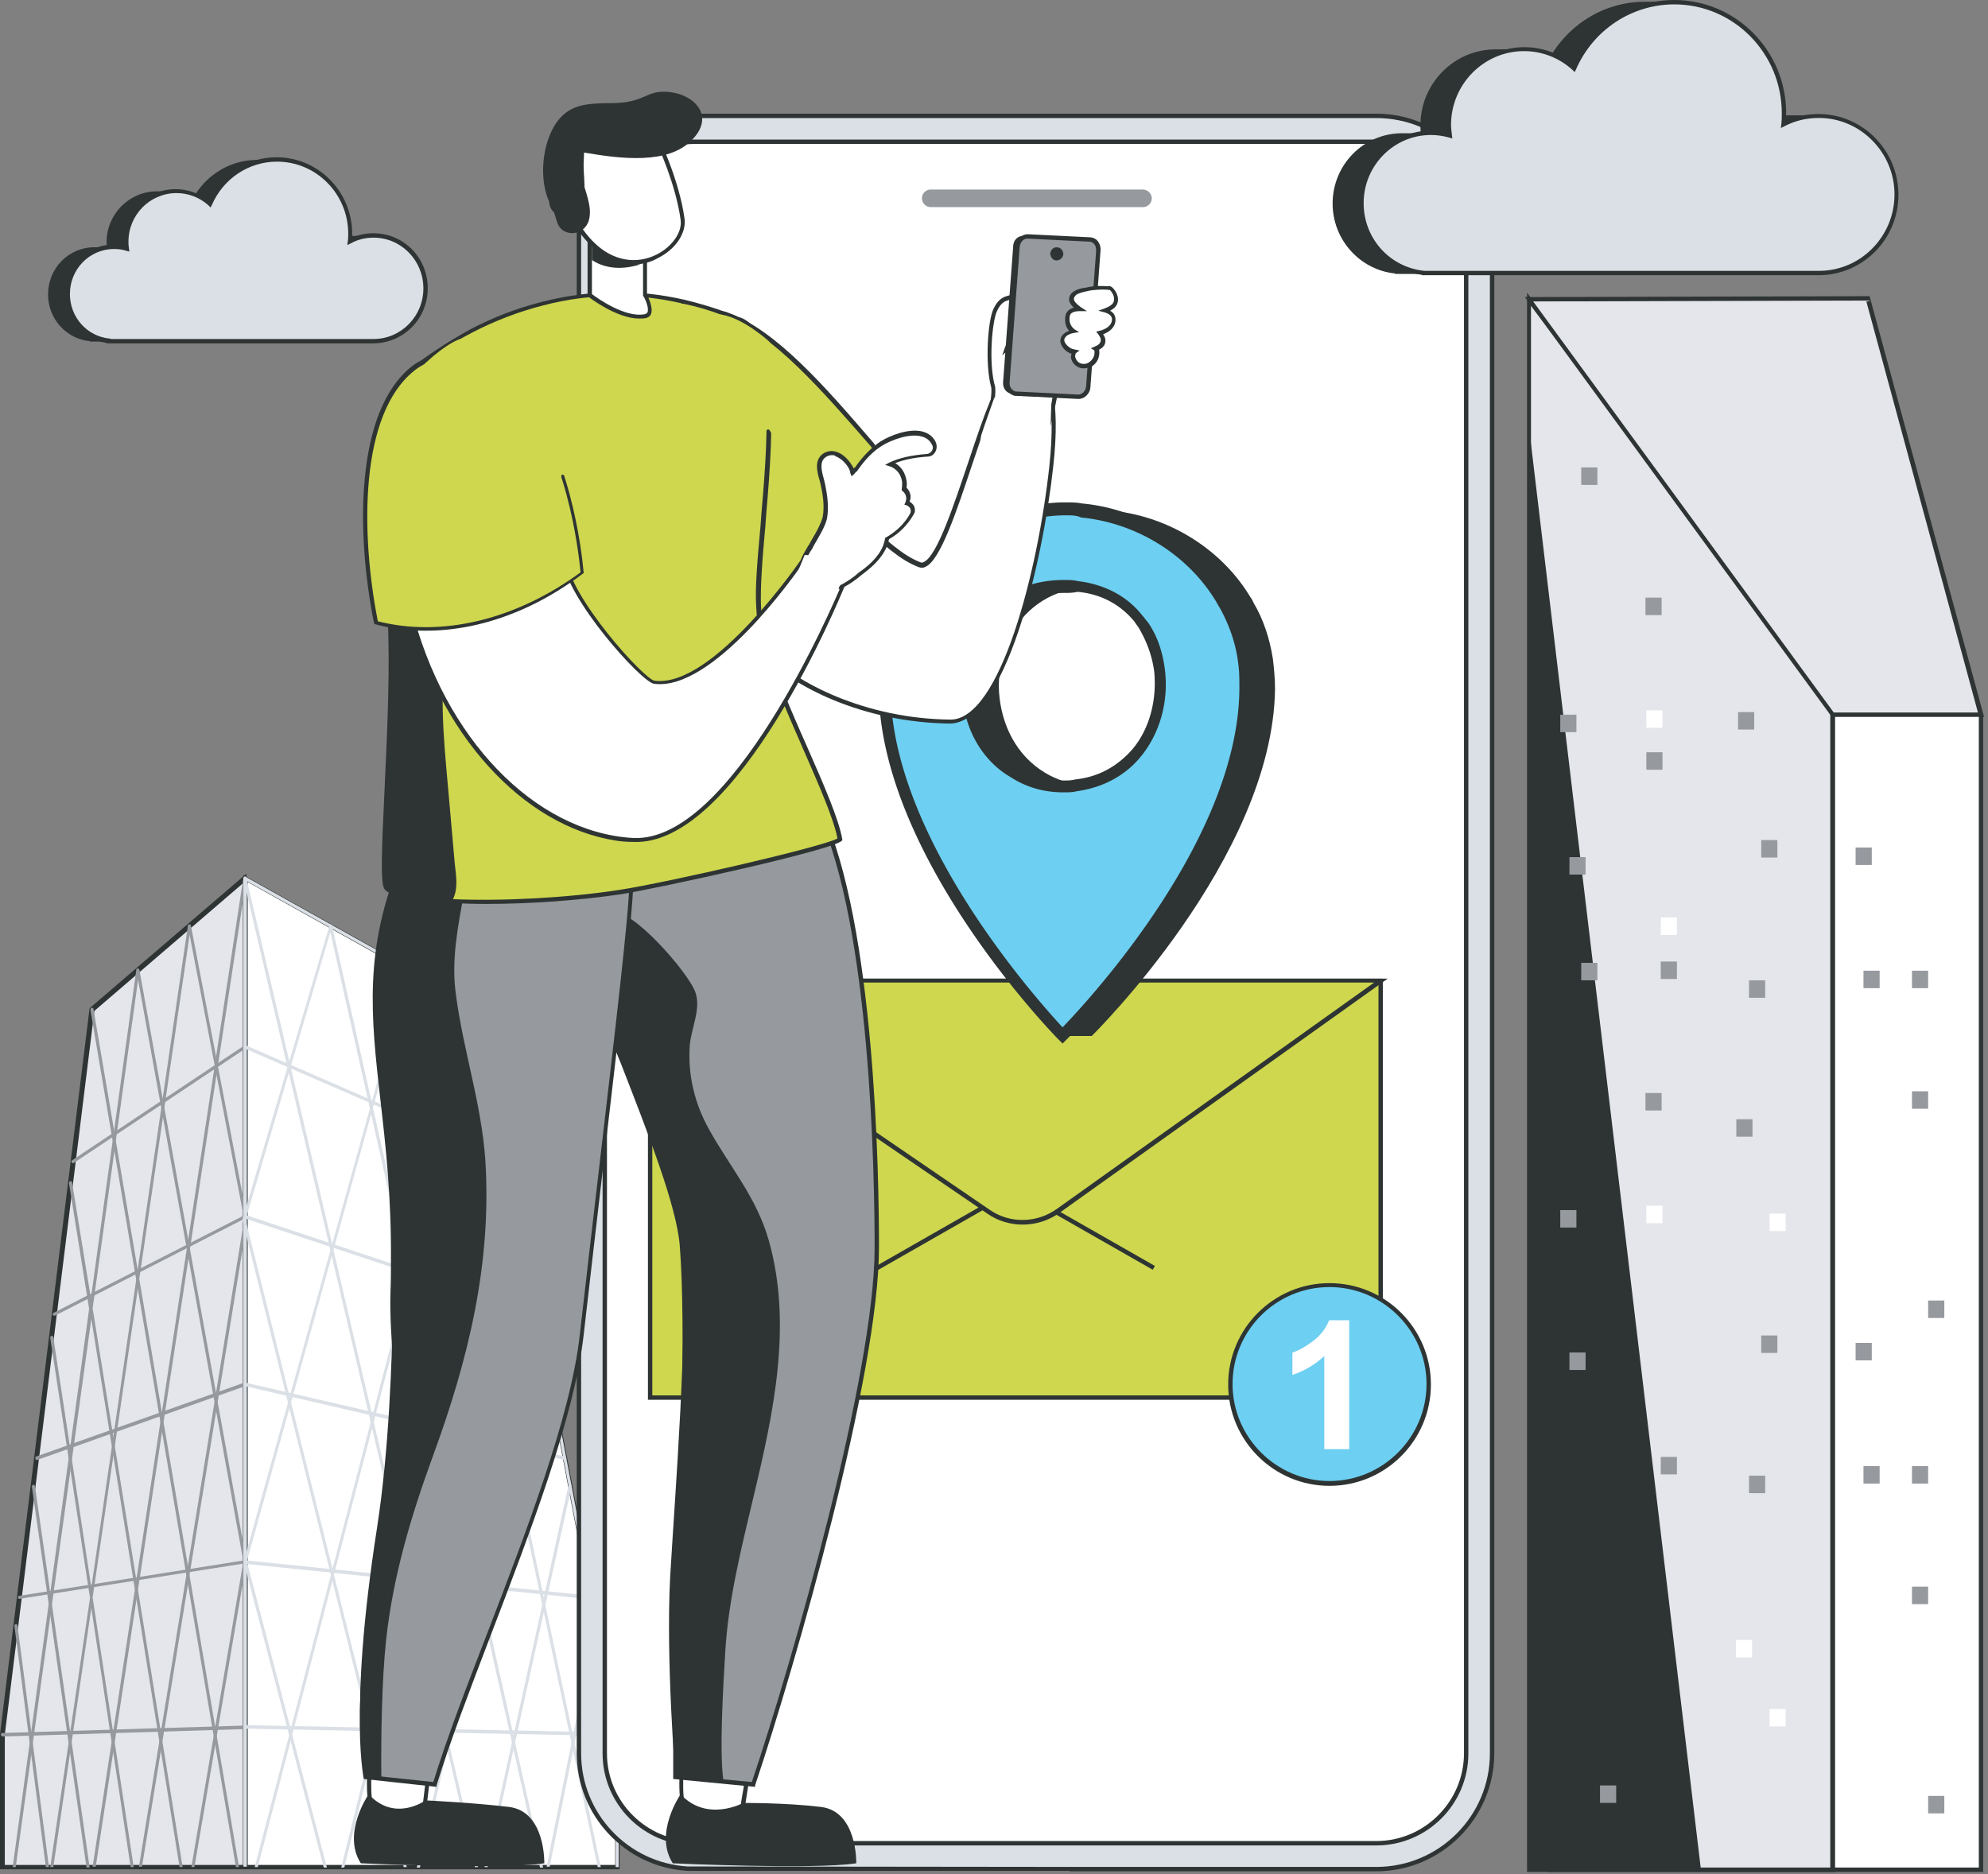
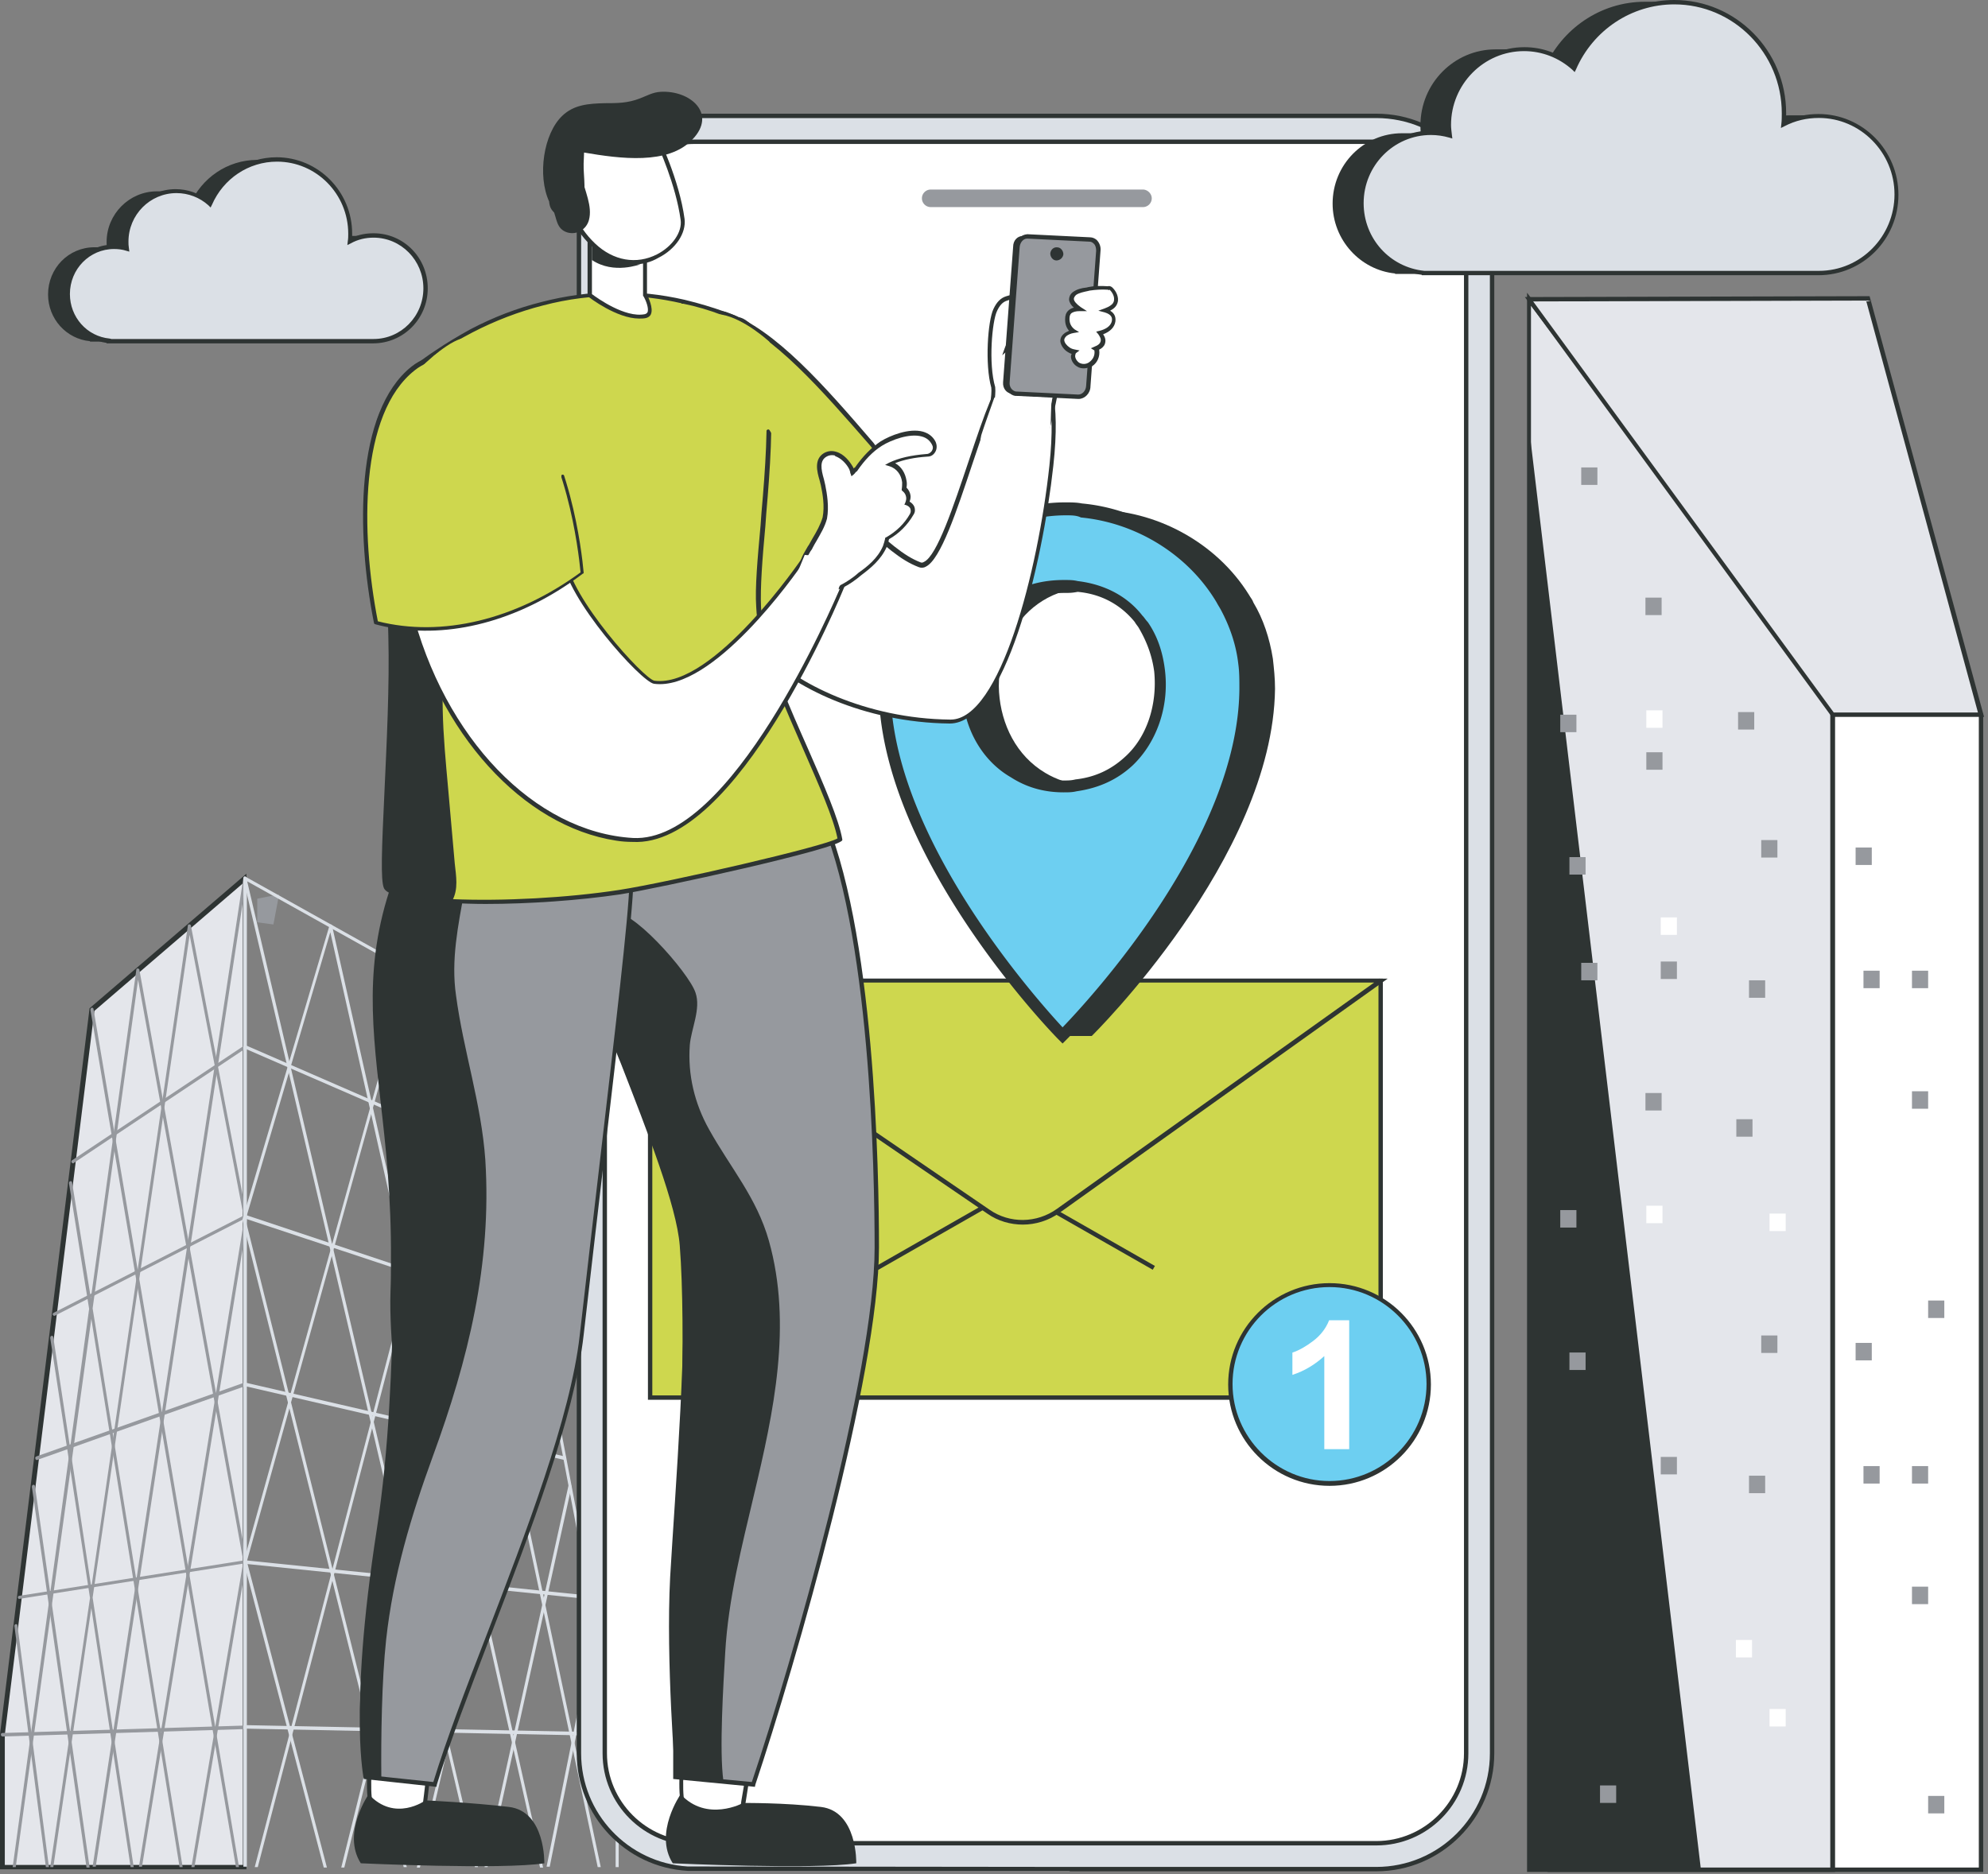
<svg xmlns="http://www.w3.org/2000/svg" width="455" height="429" fill="none">
  <rect width="100%" height="100%" fill="#808080" stroke="none" />
  <path d="M85.4 54.8V54H81c-2 0-3.8.5-5.4 1.3.1-.6.1-1.1.1-1.7 0-7.8-5.3-14.5-12.4-16.4v-.6h-4.4c-6.9 0-12.8 4.2-15.4 10.2-1-.9-2-1.6-3.2-2.1v-.9h-4.4c-6.3 0-11.5 5.2-11.5 11.6 0 .4 0 .8.1 1.2h-2.9c-5.9 0-10.6 4.8-10.6 10.8 0 5.6 4.2 10.2 9.6 10.7v.1h60.5c6.6 0 11.9-5.4 11.9-12.1 0-5.2-3.1-9.5-7.6-11.3Z" fill="#2E3433" />
  <path d="M26 56.6c1 0 2 .2 2.9.4-.1-.5-.1-1.1-.1-1.6 0-6.4 5.1-11.6 11.5-11.6 2.9 0 5.6 1.1 7.6 3 2.6-6 8.5-10.2 15.4-10.2 9.3 0 16.8 7.6 16.8 17 0 .6 0 1.2-.1 1.7 1.6-.8 3.5-1.3 5.4-1.3 6.6 0 11.9 5.4 11.9 12.1 0 6.7-5.3 12.1-11.9 12.1H24.9v-.1c-5.4-.5-9.6-5.1-9.6-10.7.1-6 4.8-10.8 10.7-10.8Z" fill="#DBE0E6" />
  <path d="M85.4 78.6h-61v-.1c-5.5-.8-9.6-5.5-9.6-11.2 0-6.2 5-11.3 11.1-11.3.8 0 1.6.1 2.3.3v-.9c0-6.7 5.4-12.1 12-12.1 2.7 0 5.3.9 7.5 2.6 2.9-6 8.9-9.9 15.6-9.9 9.5 0 17.3 7.8 17.3 17.5v.9c1.5-.7 3.2-1 4.9-1 6.9 0 12.4 5.6 12.4 12.6s-5.6 12.6-12.5 12.6Zm-59.9-1h60c6.3 0 11.4-5.2 11.4-11.6 0-6.4-5.1-11.6-11.4-11.6-1.8 0-3.6.4-5.2 1.3l-.8.4.1-.9c.1-.6.1-1.1.1-1.7 0-9.1-7.3-16.5-16.3-16.5-6.5 0-12.3 3.9-14.9 9.9l-.3.6-.5-.5c-2-1.8-4.6-2.8-7.3-2.8-6.1 0-11 5-11 11.1 0 .5 0 .9.1 1.5l.1.8-.7-.2c-.9-.3-1.9-.4-2.8-.4C20.5 57 16 61.6 16 67.3c0 5.3 3.9 9.7 9.1 10.2l.4.1Z" fill="#2E3433" />
  <path d="m58.878 211.121 3.7.5 1.3-6.9-5 1v5.4Z" fill="#96999E" />
  <path d="M453.4 428h-98.7V88.1l98.7 75.5V428Z" fill="#fff" />
  <path d="M453.9 428.5h-99.7V87.1l99.7 76.3v265.1Zm-98.7-1h97.7V163.9l-97.7-74.7v338.3Z" fill="#2E3433" />
  <path d="M419.5 428h-69.6V68.5l69.6 92V428Z" fill="#E4E6EB" />
  <path d="M420 428.5h-70.5V67l70.5 93.4v268.1Zm-69.6-1h68.5V160.7L350.4 70v357.5Z" fill="#2E3433" />
  <path d="M453.4 163.6h-33.9l-69.6-95.1 77.6-.2 25.9 95.3Z" fill="#E4E6EB" />
  <path d="M454.1 164.1h-34.9l-.1-.2L349 68l78.9-.2 26.2 96.3Zm-34.4-1h33l-25.6-94.3-76.2.2 68.8 94.1ZM349.9 428V97.4L389.3 428h-39.4Z" fill="#2E3433" />
  <path d="M380.3 136.8h-3.7v4h3.7v-4ZM360.8 163.6h-3.7v4h3.7v-4ZM380.5 172.2h-3.7v4h3.7v-4ZM365.6 107h-3.7v4h3.7v-4ZM401.5 163h-3.7v4h3.7v-4ZM406.8 192.3h-3.7v4h3.7v-4ZM404 224.4h-3.7v4h3.7v-4Z" fill="#96999E" />
  <path d="M383.8 210h-3.7v4h3.7v-4Z" fill="#fff" />
  <path d="M430.2 222.2h-3.7v4h3.7v-4ZM428.4 194h-3.7v4h3.7v-4ZM441.3 249.8h-3.7v4h3.7v-4Z" fill="#96999E" />
  <path d="M408.7 277.8H405v4h3.7v-4Z" fill="#fff" />
  <path d="M362.9 196.2h-3.7v4h3.7v-4ZM383.8 220.1h-3.7v4h3.7v-4ZM441.3 222.2h-3.7v4h3.7v-4ZM445 297.7h-3.7v4h3.7v-4Z" fill="#96999E" />
  <path d="M380.5 162.6h-3.7v4h3.7v-4Z" fill="#fff" />
  <path d="M380.3 250.2h-3.7v4h3.7v-4ZM360.8 277h-3.7v4h3.7v-4ZM369.9 408.7h-3.7v4h3.7v-4ZM365.6 220.4h-3.7v4h3.7v-4ZM401.1 256.2h-3.7v4h3.7v-4ZM406.8 305.7h-3.7v4h3.7v-4ZM404 337.8h-3.7v4h3.7v-4Z" fill="#96999E" />
  <path d="M401 375.4h-3.7v4h3.7v-4Z" fill="#fff" />
  <path d="M430.2 335.6h-3.7v4h3.7v-4ZM428.4 307.4h-3.7v4h3.7v-4ZM441.3 363.2h-3.7v4h3.7v-4Z" fill="#96999E" />
  <path d="M408.7 391.2H405v4h3.7v-4Z" fill="#fff" />
  <path d="M362.9 309.6h-3.7v4h3.7v-4ZM383.8 333.5h-3.7v4h3.7v-4ZM441.3 335.6h-3.7v4h3.7v-4ZM445 411.1h-3.7v4h3.7v-4Z" fill="#96999E" />
  <path d="M380.5 276h-3.7v4h3.7v-4Z" fill="#fff" />
  <path d="M56 427.4V201.1l-34.9 30L.6 397v30.4H56Z" fill="#E4E6EB" />
  <path d="M56.5 427.9H0V397l20.5-166.2L56.4 200v227.9h.1Zm-55.4-1h54.5V202.2l-34 29.2L1.1 397.1v29.8Z" fill="#2E3433" />
  <path d="M54.7 427.4 21.4 231c0-.2-.2-.4-.4-.3-.2 0-.3.2-.3.5L54 427.4h.7Z" fill="#96999E" />
  <path d="M2.9 427.4h.7l17.3-125.5 20.2 125.5h.7L21.2 299.5l10.4-75.2 24.1 133.1-11.9 70h.7l11.9-69.9v-.2L31.9 222c0-.2-.2-.3-.4-.3s-.3.1-.3.3l-10.4 75.2-4.3-26.5c0-.2-.2-.4-.4-.3-.2 0-.3.2-.3.5l4.6 28.7L2.9 427.4Z" fill="#96999E" />
  <path d="M11.5 427.4h.7l8.7-59.3 9 59.3h.7l-9.4-61.7L43.4 214l12.5 65.1-24.1 148.2h.7l24.1-148v-.2l-12.9-67.2c0-.2-.2-.3-.4-.3s-.3.1-.3.3L20.9 363.4l-8.7-57.3c0-.2-.2-.4-.4-.3-.2 0-.3.2-.3.5l9.1 59.5-9.1 61.6ZM11.2 427.4 4 372.1c0-.2-.2-.4-.4-.3-.2 0-.3.2-.3.4l7.2 55.2h.7Z" fill="#96999E" />
  <path d="m21.9 427.4 34.5-226.3c0-.2-.1-.4-.3-.5-.2 0-.4.1-.4.3L21.2 427.3h.7v.1ZM20.5 427.4 8 340.2c0-.2-.2-.4-.4-.3-.2 0-.3.2-.3.5l12.5 87.1h.7v-.1Z" fill="#96999E" />
  <path d="m55.8 239.4-39.3 26.2c-.2.1-.2.4-.1.5.1.1.2.2.3.2.1 0 .1 0 .2-.1L56.2 240c.2-.1.2-.4.1-.5-.1-.2-.3-.3-.5-.1ZM55.9 278.2l-43.6 22.3c-.2.1-.3.3-.2.5.1.1.2.2.3.2h.1l43.6-22.3c.2-.1.3-.3.2-.5 0-.2-.2-.3-.4-.2ZM55.9 316.5 8.3 333.4c-.2.1-.3.3-.2.5 0 .2.2.3.3.3h.1l47.6-16.9c.2-.1.3-.3.2-.5-.1-.2-.2-.4-.4-.3ZM55.8 357.2l-51.4 8.1c-.2 0-.3.2-.3.4s.2.3.3.3l51.4-8.1c.2 0 .3-.2.3-.4s-.1-.3-.3-.3ZM55.8 395 .5 396.7c-.2 0-.3.2-.3.4s.2.4.4.4l55.3-1.7c.2 0 .3-.2.3-.4 0-.3-.2-.4-.4-.4Z" fill="#96999E" />
-   <path d="M141.3 427.4V397l-31.5-165.9-53.7-30v226.3h85.2Z" fill="#fff" />
-   <path d="M141.8 427.9H55.7V200.3l54.6 30.5v.2l31.5 165.9v31Zm-85.2-1h84.2V397l-31.4-165.6-52.7-29.5v225h-.1Z" fill="#2E3433" />
  <path d="M56.5 427.4V201.7l53 29.6L140.9 397v30.4h.7v-30.5L110.1 231c0-.1-.1-.2-.2-.3l-53.7-30c-.1-.1-.2-.1-.3 0-.1.1-.2.2-.2.3v226.3h.8v.1Z" fill="#DBE0E6" />
  <path d="m59 427.4 51.1-196.2c.1-.2-.1-.4-.2-.5-.2-.1-.4.1-.4.3L58.3 427.4h.7Z" fill="#DBE0E6" />
  <path d="m74.8 427.4-18.3-70 37.2-133.8 16.1 76-31.7 127.9h.7l31.3-126.3 26.7 126.2h.7l-27-127.8 7.1-28.7c.1-.2-.1-.4-.2-.5-.1-.1-.4.1-.4.3l-6.8 27.3-16.1-76c0-.2-.2-.3-.3-.3-.2 0-.3.1-.3.3L55.8 357.4v.2l18.3 69.9h.7v-.1Z" fill="#DBE0E6" />
  <path d="m125.8 427.4 11.1-55.2c0-.2-.1-.4-.3-.5-.2-.1-.4.1-.4.3l-11.1 55.3h.7v.1ZM93.1 427.4 56.2 279.2l19.4-65.8 34.2 152.4-14.4 61.7h.7l14-60.1 13.5 60.1h.7l-13.8-61.7 13.9-59.5c0-.2-.1-.4-.2-.5-.2-.1-.4.1-.4.3l-13.6 58.1L76 211.9c0-.2-.2-.3-.3-.3-.2 0-.3.1-.3.3l-19.9 67.2v.2l36.9 148.1h.7Z" fill="#DBE0E6" />
  <path d="m111.6 427.4 19.2-87.1c0-.2-.1-.4-.3-.5-.2-.1-.4.1-.4.3l-19.2 87.3h.7ZM108.7 427.4h.7L56.4 201c0-.2-.2-.3-.4-.3-.2.1-.3.3-.3.5l53 226.2Z" fill="#DBE0E6" />
  <path d="m116.5 265.5-60.2-26.2c-.2-.1-.4 0-.5.2-.1.2 0 .4.2.5l60.3 26.2h.1c.1 0 .3-.1.3-.3.1-.1 0-.3-.2-.4ZM123.1 300.4l-66.9-22.3c-.2-.1-.4.1-.4.3-.1.2.1.4.2.5l66.9 22.2h.1c.2 0 .3-.1.3-.3.1-.1 0-.3-.2-.4ZM129.3 333.4l-73.1-16.9c-.2 0-.4.1-.4.3 0 .2.1.4.3.5l73.1 16.9h.1c.2 0 .3-.1.3-.3 0-.3-.1-.5-.3-.5ZM135.4 365.3l-78.9-8.1c-.2 0-.4.1-.4.4 0 .2.1.4.3.4l78.9 8.1c.2 0 .3-.2.3-.4.1-.2 0-.3-.2-.4ZM141.3 396.6l-84.8-1.7c-.2 0-.4.2-.4.4s.1.4.3.4l84.8 1.7c.2 0 .3-.2.3-.4.1-.2 0-.3-.2-.4Z" fill="#DBE0E6" />
  <path d="M315.004 26.526H159.01c-14.656 0-26.501 11.845-26.501 26.5v348.328c0 14.053 11.042 25.597 24.895 26.4h87.935v.101h69.665c14.656 0 26.501-11.845 26.501-26.501V53.027c0-14.656-11.946-26.501-26.501-26.501Z" fill="#DBE0E6" />
  <path d="M314.997 428.357H244.83v-.101h-87.433C143.142 427.453 132 415.608 132 401.354V53.027c0-14.857 12.146-27.003 27.003-27.003h155.994C329.854 26.024 342 38.17 342 53.027v348.327c0 14.856-12.146 27.003-27.003 27.003Zm-69.163-1.004h69.163c14.355 0 25.999-11.645 25.999-25.999V53.027c0-14.355-11.644-26-25.999-26H159.003c-14.355 0-25.999 11.645-25.999 26v348.327c0 13.752 10.741 25.095 24.393 25.898l88.437.101Z" fill="#2E3433" />
  <path d="M314.996 32.448H159.002c-11.343 0-20.579 9.236-20.579 20.579v348.327c0 11.343 9.236 20.578 20.579 20.578h155.994c11.343 0 20.578-9.235 20.578-20.578V53.027c0-11.343-9.235-20.579-20.578-20.579Z" fill="#fff" />
  <path d="M315.996 224.421h-167.2v95.4h167.2v-95.4Z" fill="#CED74E" />
  <path d="M316.496 320.421h-168.2v-96.4h168.2v96.4Zm-167.2-1h166.2v-94.4h-166.2v94.4Z" fill="#2E3433" />
  <path d="m316.192 224.867-.496-.868-115.21 65.833.496.868 115.21-65.833Z" fill="#2E3433" />
  <path d="m264.329 289.786-115.25-65.779-.496.868 115.25 65.779.496-.868Z" fill="#2E3433" />
  <path d="m148.796 224.421 77.4 52.9c4.8 3.3 11.2 3.2 15.9-.2l73.8-52.7h-167.1Z" fill="#CED74E" />
  <path d="M234.096 280.321c-2.8 0-5.7-.8-8.1-2.5l-78.8-53.8h170.4l-75.1 53.6c-2.5 1.8-5.5 2.7-8.4 2.7Zm-83.7-55.4 76.1 52c4.6 3.2 10.8 3.1 15.4-.2l72.6-51.8h-164.1Z" fill="#2E3433" />
  <path d="M304.296 339.521c12.537 0 22.7-10.163 22.7-22.7 0-12.537-10.163-22.7-22.7-22.7-12.537 0-22.7 10.163-22.7 22.7 0 12.537 10.163 22.7 22.7 22.7Z" fill="#6DCFF1" />
  <path d="M304.296 340.121c-12.8 0-23.2-10.4-23.2-23.2 0-12.8 10.4-23.2 23.2-23.2 12.8 0 23.2 10.4 23.2 23.2 0 12.8-10.4 23.2-23.2 23.2Zm0-45.5c-12.3 0-22.2 10-22.2 22.2s10 22.2 22.2 22.2 22.2-10 22.2-22.2-10-22.2-22.2-22.2Z" fill="#2E3433" />
  <path d="M308.696 331.721h-5.6v-21.3c-2.1 1.9-4.5 3.4-7.3 4.3v-5.1c1.5-.5 3.1-1.4 4.8-2.7 1.7-1.3 2.9-2.9 3.6-4.7h4.6v29.5h-.1Z" fill="#fff" />
  <path d="M314.99 422.435H158.995c-11.644 0-21.08-9.436-21.08-21.08V53.028c0-11.645 9.436-21.08 21.08-21.08H314.99c11.644 0 21.08 9.435 21.08 21.08v348.327c0 11.644-9.436 21.08-21.08 21.08ZM158.995 32.951c-11.042 0-20.076 9.035-20.076 20.077v348.327c0 11.042 9.034 20.076 20.076 20.076H314.99c11.042 0 20.076-9.034 20.076-20.076V53.028c0-11.042-9.034-20.077-20.076-20.077H158.995Z" fill="#2E3433" />
  <path d="M261.597 43.389h-48.585a2.014 2.014 0 0 0-2.008 2.008c0 1.104.904 2.007 2.008 2.007h48.585a2.014 2.014 0 0 0 2.008-2.007c0-1.105-1.004-2.008-2.008-2.008Z" fill="#96999E" />
  <path d="M416.2 27.7v-1.3h-6.6c-2.9 0-5.7.7-8.1 2 .1-.9.1-1.7.1-2.6 0-11.7-7.8-21.6-18.5-24.5V.4h-6.6c-10.3 0-19.1 6.3-23 15.2-1.4-1.3-3.1-2.3-4.8-3.1v-1.2h-6.4c-9.5 0-17.2 7.8-17.2 17.4 0 .6 0 1.2.1 1.8h-4.3c-8.8 0-15.9 7.2-15.9 16.1 0 8.3 6.3 15.2 14.3 16v.1h90.3c9.8 0 17.8-8.1 17.8-18 .1-7.8-4.6-14.4-11.2-17Z" fill="#2E3433" />
  <path d="M327.5 30.4c1.5 0 3 .2 4.3.6-.1-.8-.2-1.6-.2-2.4 0-9.6 7.7-17.4 17.2-17.4 4.4 0 8.4 1.7 11.4 4.4 3.9-9 12.7-15.2 23-15.2 13.8 0 25.1 11.4 25.1 25.4 0 .9 0 1.7-.1 2.6 2.4-1.3 5.2-2 8.1-2 9.8 0 17.8 8.1 17.8 18s-8 18-17.8 18H326v-.1c-8-.8-14.3-7.7-14.3-16-.1-8.7 7.1-15.9 15.8-15.9Z" fill="#DBE0E6" />
  <path d="M416.2 63h-90.8v-.1c-8.2-1-14.3-8-14.3-16.4 0-9.1 7.3-16.6 16.4-16.6 1.2 0 2.5.2 3.8.5-.1-.6-.1-1.2-.1-1.7 0-9.9 7.9-17.9 17.7-17.9 4.1 0 8 1.4 11.2 4.1C364.3 5.8 373.3 0 383.2 0c14.1 0 25.6 11.6 25.6 25.9 0 .6 0 1.2-.1 1.8 2.4-1.1 4.9-1.6 7.5-1.6 10.1 0 18.3 8.3 18.3 18.5S426.3 63 416.2 63Zm-89.7-1h89.8c9.6 0 17.3-7.9 17.3-17.5S425.8 27 416.3 27c-2.8 0-5.4.6-7.9 1.9l-.8.4.1-.9c.1-.8.1-1.7.1-2.5 0-13.7-11-24.9-24.6-24.9-9.8 0-18.6 5.9-22.5 14.9l-.3.6-.5-.5c-3.1-2.8-7-4.3-11.1-4.3-9.2 0-16.7 7.6-16.7 16.9 0 .7.1 1.4.2 2.3l.1.8-.7-.2c-1.4-.4-2.8-.6-4.2-.6-8.5 0-15.4 7-15.4 15.6 0 8.1 6 14.7 13.9 15.5h.5Z" fill="#2E3433" />
  <path fill-rule="evenodd" clip-rule="evenodd" d="M291.326 150.779c-.74-4.688-2.221-9.13-4.442-12.831-.246-.74-.74-1.234-.987-1.727-7.649-12.338-21.714-19.494-35.039-19.494-.987 0-2.22 0-3.454.247-14.805 1.234-31.091 11.597-36.519 28.623-.247.741-.494 1.481-.494 1.974-.74 2.961-1.234 6.169-1.234 9.624v3.208c1.481 27.389 22.702 55.766 33.805 69.09v7.65h6.909s41.455-40.715 41.948-79.455c0-2.467-.246-4.688-.493-6.909Zm-40.714-16.285c7.155 0 12.584 2.714 16.285 6.909.494.493.741.987 1.234 1.48 2.221 2.961 3.701 6.662 4.195 10.364 1.234 7.649-1.234 16.039-6.909 21.22-3.455 3.455-8.637 5.676-14.805 5.676-.987 0-1.974 0-2.715-.247-3.207-.493-6.168-1.48-8.636-2.961-6.662-3.948-10.117-11.104-10.61-18.506-.247-3.702.493-7.403 1.727-10.858.247-.493.493-1.233.74-1.727 2.961-5.922 8.637-10.61 16.779-11.35h2.715Z" fill="#2E3433" />
  <path fill-rule="evenodd" clip-rule="evenodd" d="M284.665 151.519c-.74-4.688-1.974-9.13-3.948-12.831-.247-.74-.74-1.234-.987-1.727-6.909-11.844-19.493-19-32.078-19.987-1.233 0-2.467-.247-3.454-.247-15.792 0-34.792 10.857-40.221 29.857-.247.74-.493 1.481-.493 1.974-.741 2.714-.987 5.675-.987 8.636 0 1.481 0 2.715.246 4.195 2.468 37.013 40.715 75.753 40.715 75.753s41.454-40.714 41.948-79.454c-.494-2.221-.494-4.195-.741-6.169Zm-41.207 28.623c-4.442 0-8.39-1.233-11.351-3.207-6.416-3.702-9.87-10.611-10.364-17.767-.246-3.701.247-7.402 1.481-10.61.247-.493.493-1.234.74-1.727 3.208-6.909 9.87-12.338 19.987-12.338.987 0 1.974 0 2.714.247 6.169.74 10.857 3.454 14.065 7.402.494.494.74.987.987 1.481 1.974 2.961 3.208 6.662 3.702 10.364.987 7.402-1.481 15.545-6.91 20.48-2.961 2.961-7.155 4.935-12.09 5.429-.987.246-1.974.246-2.961.246Z" fill="#6DCFF1" />
  <path d="m243.195 238.87-.987-.987c-1.481-1.481-38.494-39.727-40.961-76.74 0-1.481-.247-2.715-.247-4.195 0-2.961.493-6.169.987-8.883.247-.74.247-1.481.493-2.221C208.156 125.857 227.896 115 243.688 115h.247c1.234 0 2.467 0 3.701.247 13.572 1.233 26.403 9.376 33.065 20.727.247.493.74 1.234.987 1.974 2.221 4.195 3.455 8.636 4.195 13.325.247 1.974.493 3.948.493 6.168-.246 38.987-40.467 78.715-42.194 80.442l-.987.987Zm.74-120.909c-14.805 0-33.312 10.117-38.74 28.87-.247.74-.247 1.234-.494 1.974-.493 2.714-.987 5.429-.987 8.39 0 1.233 0 2.714.247 3.948 2.221 32.818 33.312 67.61 39.234 74.026 6.168-6.416 40.22-43.182 40.467-77.481 0-1.974 0-3.948-.247-5.675-.493-4.442-1.974-8.636-3.948-12.338-.246-.493-.74-1.233-.987-1.727-6.415-10.857-18.259-18.26-31.091-19.493-.987-.494-2.22-.494-3.454-.494Zm-.494 63.415c-4.688 0-8.636-1.233-12.09-3.454-6.416-3.701-10.611-10.857-11.104-19a29.393 29.393 0 0 1 1.48-11.351c.247-.493.494-1.233.74-1.727 3.702-8.389 11.351-13.078 20.974-13.078h.247c.987 0 1.974 0 2.961.247 6.169.74 11.351 3.454 14.805 7.896.494.494.741.987 1.234 1.481 2.221 3.207 3.455 6.909 3.948 11.103.987 8.39-1.974 16.533-7.402 21.715-3.455 3.207-7.65 5.181-12.832 5.922-.987.247-1.974.246-2.961.246Zm.247-45.649c-11.597 0-16.532 7.156-18.506 11.351-.247.493-.494.987-.74 1.727-1.234 3.208-1.728 6.662-1.481 10.117.493 7.156 4.195 13.571 9.87 16.779 2.961 1.974 6.662 2.961 10.61 2.961.987 0 1.728 0 2.715-.247 4.441-.493 8.143-2.22 11.35-5.181 4.935-4.442 7.403-11.844 6.663-19.494-.494-3.701-1.728-6.909-3.455-9.87-.247-.493-.74-.987-.987-1.48-3.208-3.949-7.649-6.416-13.078-6.91-1.233.247-1.974.247-2.961.247Z" fill="#2E3433" />
  <path d="M171.278 399.821c-1.2-1.6-14.6-.3-14.8.5-.4 2.5-1 11.9.2 13.2 1.2 1.2 12.8 3.8 13.1 1.5.2-2.1 2.6-13.7 1.5-15.2Z" fill="#fff" />
  <path d="M167.177 416.421c-3.7 0-9.799-1.5-10.799-2.5-1.6-1.6-.601-12-.401-13.6.1-.4.5-.6 1.1-.7 2.4-.6 13.1-1.7 14.5 0 .9 1.1.3 5.5-.9 12.8-.2 1.2-.4 2.2-.4 2.7 0 .4-.3.8-1 1.1-.6.2-1.3.2-2.1.2Zm-10.299-15.8c-.5 3.2-.901 11.6.099 12.6.9.9 9.401 3 11.901 2.1.2-.1.399-.2.399-.3.1-.5.2-1.5.4-2.8.6-3.3 1.9-11.1 1.1-12.1-.8-1.1-12.299-.3-13.899.5Z" fill="#2E3433" />
  <path d="M155.778 410.721s-6.2 8.9-1.8 15.8c0 0 32.3 1.5 42 0 0 0 .3-11.9-8.1-12.9s-17.8-.9-17.8-.9-8.3 4.5-14.3-2Z" fill="#2E3433" />
  <path d="M97.878 399.921c-1.2-1.6-12.7-.3-12.9.5-.4 2.5-1 11.9.2 13.2 1.2 1.2 11.3 5.1 11.6 2.8.3-2.2 2.3-15 1.1-16.5Z" fill="#fff" />
  <path d="M95.377 417.521c-3.1 0-9.5-2.6-10.5-3.6-1.6-1.6-.6-12-.4-13.6.1-.4.5-.6 1.2-.8 2.5-.6 11.2-1.5 12.5.1.9 1.2.4 6.8-.7 15-.1.8-.2 1.5-.2 1.8-.1.5-.4.8-.9 1-.2.1-.5.1-1 .1Zm-9.9-16.9c-.5 3.2-.9 11.7.1 12.6 1.1 1.1 8.6 4 10.5 3.3.2-.1.2-.2.3-.2 0-.3.1-1 .2-1.8.4-3.3 1.8-13.2.9-14.3-.8-1.1-10.5-.5-12 .4Z" fill="#2E3433" />
  <path d="M156.078 285.121c1.5 19 .1 57.3-1.4 76.3-.1 1.3-.1 45.4-.1 45.4l17.9 1.7c9.7-29 28.3-94 28.3-122.9 0-28.9-2.5-77-13.1-99.8-10.1-21.7-49.9 8.3-54.6 13.6-2.2 2.5 1.9 24.4 7.6 39 6.5 16.8 14.6 36.4 15.4 46.7Z" fill="#96999E" />
  <path d="m172.778 409.021-18.7-1.8v-.5c0-1.8 0-44.1.1-45.4 1.5-19.1 2.9-57.3 1.4-76.2-.7-9.1-7.5-26.3-13.4-41.5-.7-1.7-1.4-3.4-2-5.1-5.2-13.4-10.1-36.6-7.5-39.5 4.2-4.7 29.5-23.6 44.9-21.4 4.8.7 8.4 3.4 10.5 7.9 12.2 26.2 13.1 83.2 13.1 100 0 29.2-19.1 95.5-28.3 123l-.1.5Zm-17.7-2.7 17 1.6c9.3-27.7 28.1-93.4 28.1-122.3 0-16.8-.9-73.5-13-99.6-2-4.2-5.2-6.7-9.7-7.3-15.1-2.2-39.9 16.4-44 21-1.8 2 1.7 23.1 7.7 38.5.7 1.7 1.3 3.4 2 5.1 6.3 16 12.7 32.5 13.5 41.7 1.5 19 .1 57.2-1.4 76.3-.2 1-.2 29.6-.2 45Z" fill="#2E3433" />
  <path d="m154.578 406.721 11 1c-1-6.9 0-22.4.4-29.4.7-12.3 3.8-24.3 6.6-36.2 4.5-18.9 8.8-38.9 3.4-58.1-2.8-9.9-8.8-16.7-13.7-25.5-3.3-5.9-4.9-12.5-4.4-19.3.3-3.7 2.6-8.3 1.3-12-1.5-4.6-15.5-20.4-19-18-4.3 2.9-2.1 14-3.9 19.2 6.6 16.9 18.9 46.3 19.8 56.5 1.5 19-1.6 57.1-2.7 76.1-1 19.1 1.2 45.7 1.2 45.7Z" fill="#2E3433" />
  <path d="m83.678 406.721 15.8 1.7c8.3-27.3 30.4-74.1 33.6-102.7 5-44.5 11.1-92.2 11.4-104 0-1.9.1-2.9.1-2.9-10.9-13.3-29.4-18.7-37.6-19.7-3.2-.4-5.6.2-6.7 1.9-3.3 5.6-6 10.8-8 15.6-13.3 31.5-2.1 50.6-2.3 91.6 0 2.4 0 4.8-.1 7.2-.4 17 4.1 37.8-.7 55.5-9.6 34.9-5.5 55.8-5.5 55.8Z" fill="#96999E" />
  <path d="m99.878 409.021-16.6-1.8-.1-.4c0-.2-4-21.4 5.5-55.9 3.2-11.6 2.3-24.6 1.4-37.1-.4-6.5-.9-12.6-.7-18.3.1-2.3.1-4.8.1-7.2.1-14.3-1.2-26-2.4-36.4-2.2-19.4-3.9-34.8 4.8-55.4 2.1-5.1 4.8-10.2 8-15.7 1.1-1.9 3.6-2.6 7.1-2.2 8.3 1 26.9 6.4 38 19.8l.1.1v.2s0 1-.1 2.9c-.2 8.3-3.3 34.2-6.8 64.3-1.5 13-3.1 26.4-4.6 39.7-2.1 18.7-12.3 45.3-21.3 68.8-4.8 12.6-9.4 24.5-12.3 34.1l-.1.5Zm-15.8-2.7 15.1 1.6c2.9-9.5 7.4-21.3 12.2-33.7 9-23.4 19.2-49.9 21.3-68.5 1.5-13.3 3.1-26.7 4.6-39.7 3.5-30.1 6.6-56 6.8-64.2 0-1.4 0-2.3.1-2.7-10.9-13.1-29.1-18.4-37.2-19.3-3.1-.4-5.3.2-6.2 1.7-3.2 5.4-5.8 10.5-8 15.5-8.6 20.4-6.9 35.6-4.7 54.9 1.2 10.4 2.5 22.1 2.4 36.5 0 2.4 0 4.9-.1 7.2-.1 5.7.3 11.8.7 18.3.9 12.6 1.8 25.6-1.5 37.4-8.7 31.7-5.9 52-5.5 55Z" fill="#2E3433" />
  <path d="m83.678 406.721 3.6.3c-.1-9.3.1-22.5 1.1-31.7 1.6-14.6 5.7-28.3 10.7-42 8.1-22.1 13.5-44 12-67.8-.9-12.9-5-24.9-6.7-37.6-1.2-8.2.5-16.1 1.9-24 .7-4.5 1.3-9.1 1.2-13.8-.1-3.8-15-.8-15 5.5-13.3 31.5-2.1 51.6-2.3 92.6 0 2.4 0 4.8-.1 7.2-.4 17-1 36.2-3.8 54.4-6.8 43.8-2.6 56.9-2.6 56.9ZM84.378 410.721s-6.2 8.9-1.8 15.8c0 0 32.3 1.5 42 0 0 0 .3-11.9-8.1-12.9s-19.1-1.5-19.1-1.5-7 5.1-13-1.4Z" fill="#2E3433" />
  <path d="M163.377 117.921s-1 3.9-1 9.8c0 5.7 5.2 10.4 9.1 17.4.7 1.3 1.7 2.6 2.9 3.9 7.6 8.3 24.5 15.9 42.9 16.1 12.8.1 21-38 23.2-58.5 1.6-15-.7-21-3.4-25-2.2-3.1-6.1 5.1-6.1 5.1-4.8-2.3-14.2 44.9-20.6 42.5-4.2-1.6-7.7-4.8-15.1-11.5-1.2-1.1-15.6-37.8-25.2-44-9.6-6.2-6.7 44.2-6.7 44.2Z" fill="#fff" />
  <path d="M217.378 165.621c-19.7-.2-36.3-8.5-43.3-16.2-1.2-1.3-2.2-2.7-2.9-4-1.3-2.3-2.7-4.3-4-6.3-2.7-4-5.1-7.4-5.1-11.4 0-5.5.8-9.2 1-9.8-.1-2.6-2.2-41.1 4.4-45 .6-.4 1.7-.6 3.1.3 7.4 4.8 17.6 27.3 22.4 38.1 1.4 3 2.5 5.6 2.8 6l.8.7c6.8 6.1 10.2 9.2 14.1 10.7.2.1.5.1.8-.1 3-1.4 6.8-12.9 10.2-23 3.8-11.4 6.3-18.4 8.5-19.4.2-.1.4-.1.6-.1.7-1.4 3-5.5 5.1-5.7.5 0 1.1.1 1.7.9 2.7 3.9 5.2 9.9 3.5 25.3-2.5 22.9-11.1 59-23.7 59Zm-48.9-92c-.3 0-.5.1-.7.2-5.1 3-4.5 32.8-3.8 44.1v.2s-1 4-.9 9.7c0 3.7 2.3 7 5 10.8 1.4 2 2.8 4 4.1 6.4.7 1.3 1.6 2.5 2.8 3.8 6.9 7.5 23.2 15.7 42.5 15.9h.1c11.3 0 20-33.9 22.6-58.1 1.6-15.1-.8-20.9-3.3-24.6-.3-.5-.6-.5-.8-.5-1.4.1-3.5 3.4-4.5 5.5l-.2.5-.5-.2c-.1 0-.1-.1-.3 0-2 .8-5.2 10.4-8 18.8-3.6 10.8-7.3 22-10.7 23.6-.5.3-1.1.3-1.6.1-4.2-1.6-7.6-4.7-14.5-10.9l-.8-.7c-.3-.3-.9-1.5-3.1-6.3-4.8-10.7-14.9-33-22.1-37.7-.5-.4-.9-.6-1.3-.6Z" fill="#2E3433" />
  <path d="M165.378 113.121s-11.7-1.7-10.3 4c1.6 6.6 9.7 26.5 17.2 33.5 13.6-3.4 35.1-40 27.3-48.9-11.8-13.6-22.6-25.9-33.2-29.6-10.7-3.9-1 41-1 41Z" fill="#CED74E" />
  <path d="m172.078 151.121-.2-.2c-7.7-7.1-15.7-27.2-17.3-33.8-.3-1.2-.1-2.2.6-3 2-2.2 7.5-1.8 9.5-1.6-1.1-5.2-7.1-35.5-1.5-40.5.9-.8 2-1 3.3-.5 11 3.9 22.4 17 33.4 29.8 2.2 2.6 2.3 7.4.3 14-4.4 14-18.1 33.3-27.9 35.8h-.2Zm-10.3-37.8c-2.2 0-4.8.3-5.8 1.5-.5.5-.6 1.2-.4 2.1 1.6 6.5 9.4 25.9 16.8 33.1 9.4-2.7 22.6-21.4 26.9-35 1.9-6.1 1.9-10.8-.1-13-11-12.6-22.3-25.7-33-29.5-1-.3-1.7-.2-2.3.3-4.6 4.1-.2 30.4 2 40.2l.2.7-.7-.1c-.9-.1-2.2-.3-3.6-.3Z" fill="#2E3433" />
  <path d="M192.277 192.121c-.5 1.5-38.7 10.3-50.4 12.1-12.6 2-27.5 2.6-38.3 2.1-8.3-.4-14.3-1.5-15.1-3.1-1.6-3.5 1.7-34.7 1-57.7-.1-3.7-.2-7.4-.2-11.1-.2-23.9 1.3-46.8 6.7-50.9 1.2-.9 2.6-1.9 4.1-2.9 2.3-1.6 4.9-3.2 7.9-4.7 4.7-2.5 10.1-4.7 16.3-6.3 9.4-2.5 20.4-3.3 32.5-.5 2.9.7 5.9 1.5 9 2.7.7.2 1.4.5 2.2.8 10.2 4.1 8.7 26.3 7.1 44.9-.7 8.6-1.5 16.5-1.2 21.4.1 1.6.3 3.3.6 4.9 2.1 13.7 16.1 38.3 17.8 48.3Z" fill="#CED74E" />
  <path d="M111.078 206.921c-2.6 0-5.2-.1-7.6-.2-6.5-.3-14.5-1.2-15.6-3.4-.8-1.8-.5-9.1.1-21.8.5-11 1.2-24.6.9-36-.1-3.4-.2-7-.2-11.1-.2-20.8.9-46.7 6.9-51.3 1.1-.8 2.4-1.8 4.1-2.9 2.5-1.7 5.2-3.3 7.9-4.8 5.3-2.8 10.8-4.9 16.4-6.3 10.8-2.8 21.8-3 32.7-.5l.4.1c2.9.7 5.9 1.6 8.7 2.6.5.2 1 .4 1.6.6l.6.2c10.2 4.1 9.2 24.7 7.4 45.4l-.2 2.8c-.7 7.6-1.2 14.2-1 18.6.1 1.9.3 3.4.6 4.9 1.2 7.4 6 18.2 10.2 27.7 3.6 8.2 7 16 7.8 20.6v.2c-.7 2-42.5 11.1-50.8 12.4-9.5 1.4-20.8 2.2-30.9 2.2Zm30.3-139.2c-5.7 0-11.4.7-17.1 2.2-5.5 1.4-11 3.5-16.2 6.2-2.7 1.4-5.4 3-7.9 4.7-1.7 1.2-3 2.1-4 2.9-4.4 3.4-6.8 21.8-6.5 50.6 0 4.1.1 7.7.2 11.1.3 11.5-.3 25.1-.9 36.1-.5 10.6-1 19.7-.2 21.4.5 1.1 4.6 2.4 14.7 2.9 11.7.5 26.4-.3 38.2-2.1 11.6-1.8 47.1-10 50-11.8-.9-4.6-4.2-12.1-7.7-20.1-4.2-9.6-9-20.4-10.3-27.9-.3-1.5-.5-3-.6-5-.3-4.4.3-11 1-18.7l.2-2.8c1.8-20.4 2.8-40.6-6.8-44.5l-.6-.2c-.5-.2-1-.4-1.6-.6-2.9-1.1-5.9-2-8.9-2.6h-.4v-.1c-4.8-1.1-9.7-1.7-14.6-1.7Z" fill="#2E3433" />
  <path d="M147.577 57.52v10s2.4 4.3 0 4.8c-5.2 1-12.7-4.8-12.7-4.8v-15.2l12.7 5.2Z" fill="#fff" />
  <path d="M146.278 72.92c-5.1 0-11.4-4.8-11.6-5l-.2-.1v-16.2l13.6 5.6v10.2c.3.6 1.5 3.1.9 4.5-.2.5-.7.8-1.2.9-.5.1-1 .1-1.5.1Zm-10.8-5.6c1.2.9 7.6 5.5 12.1 4.6.4-.1.5-.3.6-.4.4-.8-.3-2.7-.9-3.7l-.1-.1v-9.8l-11.7-4.8v14.2Z" fill="#2E3433" />
  <path d="M135.478 59.52v-3.8s4.9 4.4 11.1 4.8c0-.1-6 2.4-11.1-1ZM104.078 91.52c-6.5 8.4-8.6 24.601-14.1 33.701-.7 1.2-.3 7.9-.8 9.1 0 3.7.1 7.4.2 11.1.7 23-2.7 54.1-1 57.7.8 1.7 6.8 2.7 15.1 3.1 1.5-2.7.9-5.7.6-8.6-.5-5.7-1-11.3-1.5-17-1.1-12.2-2.3-24 .2-36.1 2.6-12.4 4.1-14.1 6.7-26.6 3.1-15-2.8-29-3-29.3 1-1.4-1.2 1.4-2.4 2.9Z" fill="#2E3433" />
  <path d="M150.378 31.42s4.8 9.7 6 18.8c.9 6.4-10.9 14.9-20.5 5.9s-6.9-22.9-6.9-22.9l21.4-1.8Z" fill="#fff" />
  <path d="M145.078 60.52c-3.4 0-6.7-1.4-9.6-4.1-9.7-9.1-7.1-23.2-7.1-23.3l.1-.4 22.1-1.8.1.3c0 .1 4.8 9.9 6 18.9.4 3.2-2 6.9-6 8.9-1.7 1-3.6 1.5-5.6 1.5Zm-15.7-26.9c-.3 2.2-1.6 14.1 6.8 22.1 4.2 4 9.5 4.9 14.2 2.5 3.5-1.8 5.8-5.1 5.4-7.9-1.1-8-5-16.6-5.8-18.3l-20.6 1.6Z" fill="#2E3433" />
  <path d="M126.478 43.42c-.1-.1-.1-.4-.3-.8-.9-2.3-.3-4.9 1.4-6.8.7-.8 1.7-.7 2.4-.2h.1c2.7-.2 2.7 3.1 3.1 4.9.6 3.1 2.5 6.7 1.6 9.9-.6 2.1-2.7 3.4-4.9 2.8-2.6-.8-2.4-3.2-3.3-5.2-.5-1.2-.9-2-.6-3.4.1-.4.4-.8.5-1.2Z" fill="#2E3433" />
  <path d="M151.178 21.02c-1.8.1-3.1.9-4.7 1.5-2.8 1.1-5.2 1.1-8.1 1.1-3.6.1-7 .3-9.7 2.9-4.3 4.1-5.7 13.7-3 19.6.1 1.1.4 2.1 1.7 2.9 2 1.1 4.3.3 5.4-1.6 1.7-2.8.7-6.9.8-10 0-.7.1-1.6.1-2.5 8.2 1.4 19.3 2.9 24.8-3 5.7-5.9-.5-11.3-7.3-10.9Z" fill="#2E3433" />
  <path d="M176.078 78.22s-5.7-5.3-10.9-6.2c-5.2-.9-4.8 18.9-4.8 18.9l7.6 8.1 7.4-.4s.5-.8.9.1c.5.9 3.1 4.301 3.5 3.901.4-.4 2.2-2.3 2.2-2.3s-.6-7.4-.6-7.7c.1-.2-5.3-14.4-5.3-14.4Z" fill="#CED74E" />
  <path d="M144.778 192.421c24 1.3 48.2-58.5 48.2-58.5l-9-6.1s-20.4 30.3-34.3 28.4c-2.5-.3-19.7-19-20.6-28.3-.4-4.2-.6-8.4-.8-12.1-.4-8.9-3.5-17.5-9.4-24.1-5.6-6.4-7.2-7-12.8-8.8-7.8-2.6-20 8.3-20 16.5.2 15.8 7.3 39.4 7.5 40.2 7.1 27.8 27.2 51.4 51.2 52.8Z" fill="#fff" />
  <path d="M140.978 192.421c-21.3-3.3-40.6-24.4-47.7-52.8 0-.1-.1-.3-.2-.7-4.6-16.2-7.2-30.2-7.3-39.6 0-4.5 3.5-10 8.7-13.8 4.2-3.1 8.5-4.2 11.8-3.1 5.8 1.9 7.4 2.6 13 9 5.7 6.4 9.1 15.1 9.5 24.4.2 4.3.4 8.4.8 12 .8 8.9 17.8 27.6 20.2 28 13.5 1.8 33.7-27.9 33.9-28.2l.2-.4 9.6 6.5-.1.3c-1 2.5-24.6 60-48.6 58.7-1.3 0-2.6-.1-3.8-.3Zm-36.1-109.5c-2.9-.4-6.4.7-9.9 3.2-5 3.6-8.4 9-8.3 13.1.1 9.2 2.7 23.2 7.3 39.3.1.4.2.7.2.7 7.4 29.7 28.2 51.3 50.7 52.6 22.5 1.2 45.7-53.2 47.7-57.9l-8.4-5.6c-2.4 3.6-21.1 30-34.5 28.2-2.9-.4-20.1-19.5-21-28.7-.3-3.6-.6-7.8-.8-12.1-.4-9.1-3.7-17.6-9.3-23.9-5.6-6.4-7.1-6.9-12.6-8.7-.3 0-.7-.1-1.1-.2Z" fill="#2E3433" />
  <path d="M133.278 131.221c-.3-3.8-2.8-28.2-14.5-41-5.3-5.8-16.4-12-24.2-5.9-12.5 9.9-12.8 36.4-8.5 58.2 15.7 4.1 32.7-.7 47.2-11.3Z" fill="#CED74E" />
  <path d="M90.378 143.821c-1.5-.2-2.9-.5-4.4-.9l-.3-.1-.1-.3c-4.1-20.6-4.3-48.3 8.6-58.6 8.2-6.5 19.6.2 24.8 5.9 11.5 12.6 14.2 36.6 14.6 41.2v.2l-.2.1c-13.6 10.3-29.1 14.7-43 12.5Zm-3.9-1.6c14.6 3.7 31.5-.3 46.4-11.2-.5-5.2-3.2-28.3-14.3-40.5-5.4-5.9-16.3-11.6-23.6-5.8-12.7 9.9-12.5 37.1-8.5 57.5Z" fill="#2E3433" />
  <path d="M201.878 101.421c-2.3 1.5-4.2 3.6-5.9 5.9-.3.2-.5.5-.8.7-.1-.3-.2-.7-.4-1-1-2-3.6-4.3-6-2.9-2.5 1.4-.9 4.8-.5 6.9.5 2.4.8 5.1.4 7.5-.7 2.3-2.1 4.4-3.3 6.5-.8 1.5-2.5 3.8-1.9 5.7.5 1.5 2.7 3.3 4.1 3.9 1.8.8 3.5.1 5.2-.7 1.1-.5 2.5-1.5 3.8-2.7 2.4-1.6 4.5-3.6 5.7-6.3.2-.6.4-1.2.5-1.8 2.4-1.3 4.3-3.1 5.7-5.6.7-1.1-.1-2.2-1.1-2.6.2-.5.3-1.1.3-1.7-.1-.7-.5-1.2-.9-1.6.1-.6.1-1.2.1-1.7-.3-2.1-1.6-3.5-3.2-4 2.6-1.2 5.5-1.7 8.4-1.9 1.5-.1 2.1-1.6 1.5-2.8-1.8-4-8.8-1.6-11.7.2Z" fill="#fff" />
  <path d="M188.778 135.421c-.4-.1-.8-.2-1.2-.4-1.5-.7-3.8-2.5-4.4-4.2-.6-1.8.5-3.7 1.4-5.2.2-.3.3-.6.5-.8.3-.5.6-1.1.9-1.6.9-1.5 1.8-3.1 2.3-4.8.5-2.6 0-5.4-.4-7.3l-.3-1.2c-.6-2-1.3-4.8 1-6.2.9-.5 1.8-.6 2.8-.3 1.8.5 3.1 2.2 3.8 3.4.1.1.1.3.2.4.1-.1.2-.2.3-.2 1.8-2.6 3.8-4.6 5.9-6 2.1-1.3 6.5-3.1 9.7-2.2 1.3.4 2.2 1.1 2.8 2.2.4.8.4 1.7 0 2.4s-1 1.1-1.8 1.1c-3 .2-5.4.7-7.4 1.5 1.4.8 2.3 2.2 2.6 4 .1.5.1 1 0 1.6.5.5.8 1.1.9 1.7.1.5 0 1-.2 1.5.5.3.9.7 1.1 1.2.2.6.2 1.2-.2 1.8-1.4 2.4-3.3 4.3-5.6 5.6-.1.5-.3 1.1-.5 1.7-1.3 3-3.8 5-5.8 6.5-1.4 1.2-2.9 2.2-3.9 2.7-1.5.7-2.9 1.3-4.5 1.1Zm2.1-31.2c-.6-.1-1.2 0-1.7.3-1.6.9-1.3 2.8-.6 5.2.1.5.2.9.3 1.3.4 2 .9 4.9.4 7.7-.5 1.9-1.5 3.5-2.4 5.1-.3.5-.6 1-.9 1.6-.1.3-.3.5-.5.8-.8 1.4-1.8 3.1-1.4 4.5.5 1.4 2.6 3.1 3.9 3.7 1.6.8 3.2.1 4.8-.7.9-.5 2.4-1.4 3.7-2.6 2-1.4 4.4-3.3 5.6-6.1.2-.6.4-1.2.5-1.7v-.2l.2-.1c2.3-1.3 4.2-3.1 5.5-5.4.2-.4.2-.7.1-1.1-.1-.4-.5-.7-1-.9l-.4-.1.2-.4c.2-.5.3-1 .2-1.4-.1-.5-.3-.9-.8-1.3l-.2-.2v-.2c.1-.6.1-1.1.1-1.6-.2-1.8-1.3-3.2-2.9-3.7l-1-.3.9-.5c2.3-1.1 5-1.7 8.6-2 .5 0 .9-.3 1.2-.7.3-.5.3-1 0-1.5-.5-.9-1.2-1.5-2.3-1.8-2.8-.8-7 .8-9.1 2.1-2.1 1.3-4 3.3-5.7 5.8l-.1.1c-.2.1-.3.2-.4.4l-.3.3-.5.4-.2-.6c-.1-.1-.1-.3-.1-.4-.1-.2-.1-.4-.2-.6-.6-1.2-1.8-2.5-3.2-3-.1-.2-.2-.2-.3-.2Z" fill="#2E3433" />
  <path d="M184.178 127.021s-1.8 4.5-2.8 6.5c-1.1 1.9 4.7 5.7 4.7 5.7l4.8-1.9 1.1-2.2s-.3-.9 1.1-1.9c1.4-1-.9-6.5-.9-6.5l-3-.9s-.6-.6-1.8.2c-1.2.7-1.8 1.1-2 1.1-.3 0-1.2-.1-1.2-.1ZM227.277 88.62c-1.6-5.4-.7-15.2.5-17.7.6-1.3 1.4-2.2 2.6-2.6 1.7-.6 4-.4 5.7-.2 1 .1 2 .5 2 1.9 0 1.2-.9 2.1-1.7 2.5-1.8.9-3.1 0-4.4 3-.4.9-.6 1.8-1 2.6-.2.4-.4 1-.7 1.6 1.3-1.1 3.1-1.3 5 .1 3.4 2.5 4.7 5.4 4.9 8.5.8.2 1.5.9 1.3 1.9-.6 2.8-1.2 5.6-1.9 8.3-.4 1.4-.6 3.801-1.8 4.801-1.8 1.6-6.7 1-8.7.3-2.1-.7-3.6.2-3.5-2.1 0-1.8 2-10.2 1.7-12.9Z" fill="#fff" />
  <path d="M233.878 104.821c-2 0-4-.4-5-.8-.6-.2-1.2-.3-1.7-.3-1.1-.1-2.2-.2-2.1-2.2 0-.7.3-2.2.7-4.2.6-3.1 1.3-7 1.1-8.6-1.5-5.3-.8-15.3.5-18 .7-1.5 1.6-2.5 2.9-2.9 1.7-.6 4-.5 5.9-.2.6.1 2.4.3 2.5 2.3 0 1.4-1 2.5-2 2.9-.6.3-1.1.4-1.6.5-1 .2-1.7.4-2.6 2.3-.2.4-.3.7-.4 1.1-.2.5-.3 1-.6 1.5 0 .1-.1.2-.1.2 1.4-.5 2.8-.2 4.3.8 3.1 2.3 4.8 5.1 5.1 8.5.8.4 1.5 1.2 1.3 2.4-.6 3.1-1.2 5.9-1.9 8.3-.1.3-.1.6-.2 1-.3 1.4-.7 3.1-1.7 4.1-1.1 1-2.7 1.3-4.4 1.3Zm-.8-36.4c-.9 0-1.9.1-2.6.4-1 .3-1.7 1.1-2.3 2.4-1.1 2.3-2 12-.4 17.4v.1c.2 1.7-.5 5.7-1.1 8.9-.3 1.8-.6 3.4-.6 4-.1 1.1.1 1.1 1.2 1.2.5.1 1.2.1 2 .4 2 .7 6.7 1.2 8.3-.2.8-.7 1.1-2.3 1.4-3.6.1-.4.2-.7.2-1 .6-2.5 1.3-5.2 1.9-8.3.1-.7-.4-1.2-.9-1.4l-.3-.1v-.3c-.2-3.3-1.7-5.9-4.7-8.1-1.6-1.2-3.1-1.2-4.4-.1l-1.4 1.2.6-1.7c.3-.7.5-1.2.7-1.6.2-.4.4-.9.5-1.4.1-.4.3-.8.4-1.2 1-2.3 2.1-2.6 3.2-2.8.4-.1.9-.2 1.4-.4.7-.3 1.5-1.1 1.5-2.1 0-.9-.4-1.2-1.6-1.4-1-.2-2-.3-3-.3Z" fill="#2E3433" />
  <path d="m234.078 54.02 9.7.6-.1 1.5-4.9-.2-3.5-.2c-1.2-.1-2.2 1-2.3 2.4l-1.9 26.2c-.1 1.4.8 2.5 2 2.6l8.4.5-.2 3.1-9.7-.4c-1.2-.1-2.1-1.2-2-2.6l2.3-31c0-1.5 1-2.5 2.2-2.5Z" fill="#2E3433" />
  <path d="m232.878 56.52-2.3 31c-.1 1.3.7 2.4 1.8 2.6h.1l14.2.7c1.2.1 2.2-1 2.3-2.4l2.3-31c.1-1.4-.8-2.5-2-2.6l-14.2-.7h-.1c-1 0-2 1.1-2.1 2.4Z" fill="#96999E" />
  <path d="M246.878 91.32h-.1l-14.2-.7h-.2c-1.4-.2-2.4-1.6-2.3-3.1l2.3-31c.1-1.6 1.3-2.8 2.7-2.9h.2l14.2.7c.6 0 1.3.3 1.7.8.5.6.8 1.4.7 2.3l-2.3 31c0 1.6-1.3 2.9-2.7 2.9Zm-13.5-34.8-2.3 31c-.1 1 .5 1.9 1.4 2.1h.1l14.2.7c.9 0 1.7-.8 1.8-1.9l2.3-31c0-.6-.1-1.2-.5-1.6-.3-.3-.6-.5-1-.5l-14.2-.7h-.1c-.9 0-1.6.9-1.7 1.9Z" fill="#2E3433" />
  <path d="M241.978 56.62c.8 0 1.4.8 1.4 1.6-.1.8-.8 1.4-1.6 1.4s-1.4-.8-1.4-1.6c.1-.9.8-1.5 1.6-1.4Z" fill="#2E3433" />
  <path d="M246.778 83.42c-.7-.4-1.7-1.5-1.1-2.5l.3-.3c-.5-.1-1-.3-1.5-.6-1-.6-2.1-2.2-.7-3.4.6-.4 1.2-.7 1.9-.8-.9-.6-1.5-1.4-1.5-2.8 0-2 1.4-2.4 2.8-2.3-1.2-.8-2.7-2.2-1.2-3.5.9-.7 2.3-.9 3.3-1.1 1.4-.3 2.8-.3 4.3-.2h.2c.2-.1.4-.1.6.1 1.1 1 1.9 3.2.1 4.3-.5.3-1 .5-1.5.7 1.2.3 2.2 1 2 2.4-.2 1.5-1.7 2.3-3.1 2.7l.1.1c.4.6.9 1.3.6 2.2-.3.7-.9 1.1-1.6 1.3.1.1.2.2.3.4.3 2.6-2.3 4.5-4.3 3.3Z" fill="#fff" />
  <path d="M248.078 84.32c-.5 0-1.1-.1-1.5-.4-.6-.3-1.2-1-1.4-1.8-.1-.4-.1-.8.1-1.1-.3-.1-.7-.3-1-.5-.8-.5-1.5-1.5-1.6-2.4 0-.5.1-1.1.8-1.7.3-.3.8-.5 1.2-.7-.6-.7-.9-1.5-.9-2.6 0-.9.2-1.5.7-2 .3-.3.8-.6 1.3-.7-.6-.5-1-1.1-1.1-1.8 0-.6.2-1.2.8-1.7.9-.7 2.1-1 3.2-1.1l.4-.1c1.4-.3 2.8-.3 4.4-.2h.1c.3-.1.6 0 .9.2.7.6 1.5 1.8 1.4 3.1-.1.8-.5 1.5-1.3 2-.2.1-.3.2-.5.3 1.2.7 1.3 1.7 1.2 2.5-.2 1.3-1.2 2.3-2.8 2.9.4.6.7 1.3.4 2.2-.2.6-.8 1.1-1.3 1.3v.1c.2 1.5-.4 2.9-1.6 3.7-.7.3-1.3.5-1.9.5Zm-1.1-1.3c.7.4 1.6.4 2.3-.1.7-.5 1.4-1.4 1.2-2.7l-.8-.5.9-.4c.8-.3 1.2-.7 1.3-1.1.2-.6-.1-1.1-.5-1.7l-.5-.6.8-.2c1.2-.3 2.6-1 2.8-2.3.1-.6 0-1.4-1.6-1.9l-1.5-.4 1.4-.5c.5-.2 1-.4 1.4-.7.5-.3.8-.8.8-1.3.1-.9-.5-1.8-1-2.3l-.2.1-.2-.1c-1.5-.1-2.8 0-4.2.2l-.4.1c-.9.2-2 .4-2.7.9-.3.3-.5.6-.5.9 0 .5.6 1.2 1.6 1.9l1.4.9h-1.7c-.9 0-1.5.2-1.9.5-.3.3-.4.7-.4 1.3 0 1 .4 1.8 1.2 2.4l1 .6-1.2.2c-.7.1-1.3.4-1.7.7-.3.3-.5.6-.5.9 0 .6.6 1.3 1.2 1.7.4.3.8.4 1.3.5l1 .2-.8.6c-.1.1-.1.1-.1.2-.1.2-.1.4-.1.6.1.7.6 1.2.9 1.4Z" fill="#2E3433" />
  <path d="M227.578 91.02s-2.4 6.7-2.9 8.3c-.6 1.601-.5 8.901-.5 8.901l8 1.8 4.5-3.4s2.8-3.4 2.8-3.5c0-.1.8-4.1.8-4.1l.2-2.1s.1-4.4.2-5.3c.1-.9-6.5-.7-6.7-.8-.1-.2-6.4.2-6.4.2Z" fill="#fff" />
  <path d="M95.378 85.02s6.1-6.3 10.2-7.5c4.1-1.2 19.7 5.9 19.7 5.9l5.8 24.601-1.9.8s-.8-.6-.7.4c.1 1-15.2 7.1-15.6 7.4-.4.3-14-15.8-14.9-18.7-.9-2.9-2.6-12.9-2.6-12.9Z" fill="#CED74E" />
</svg>